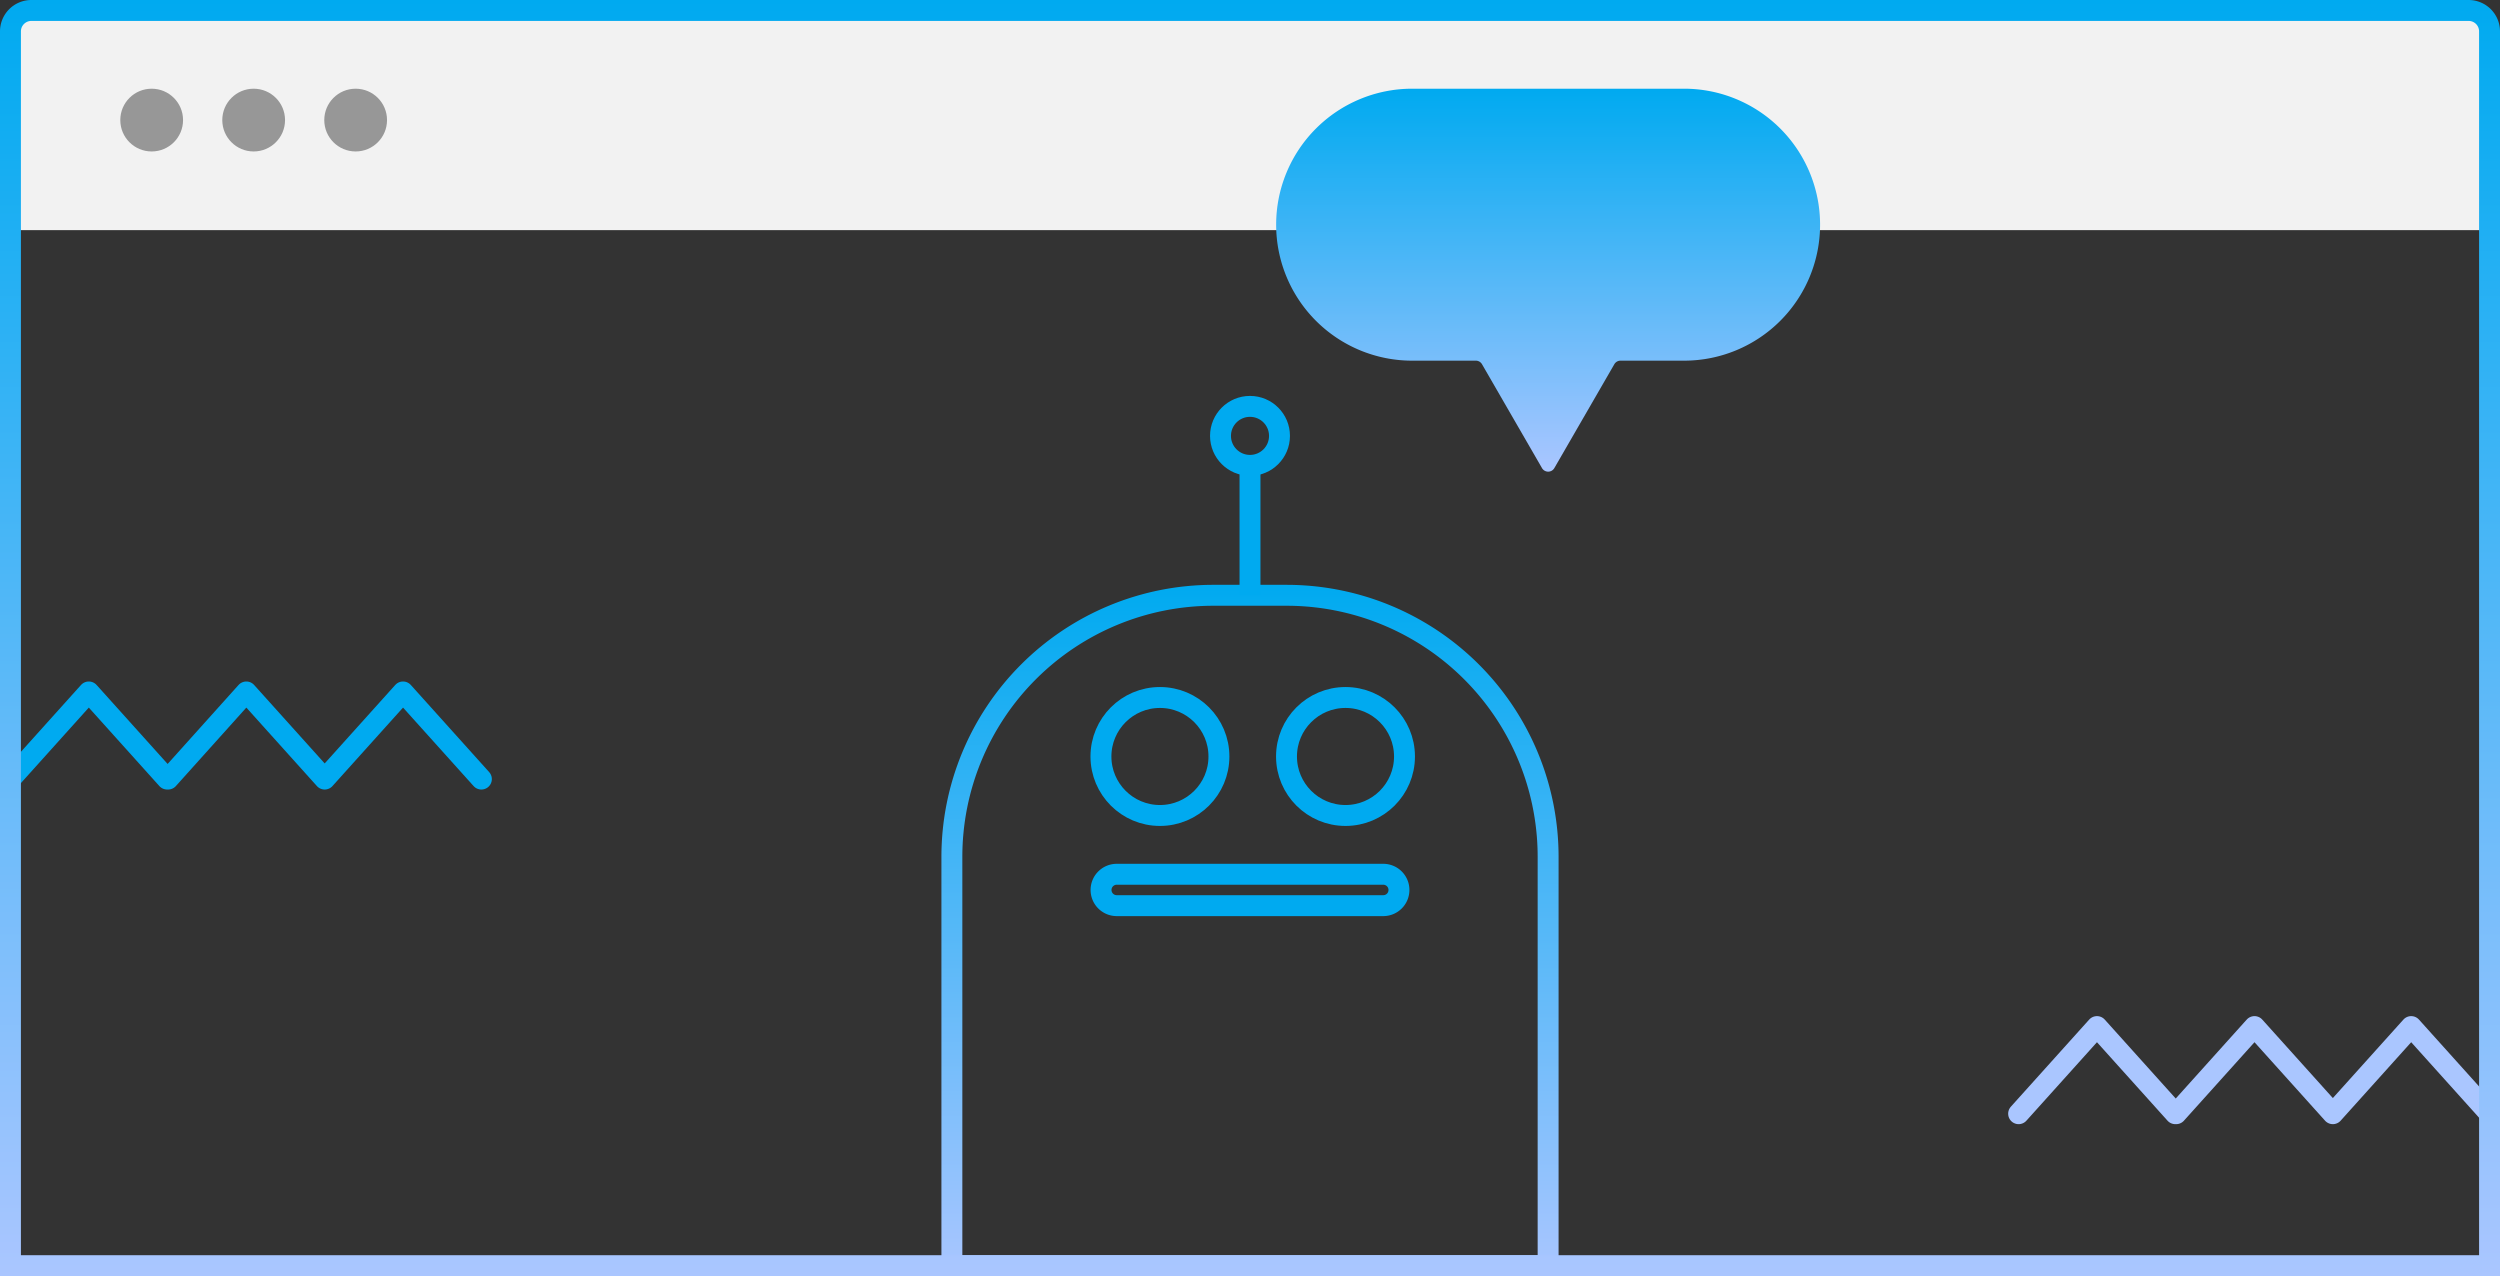
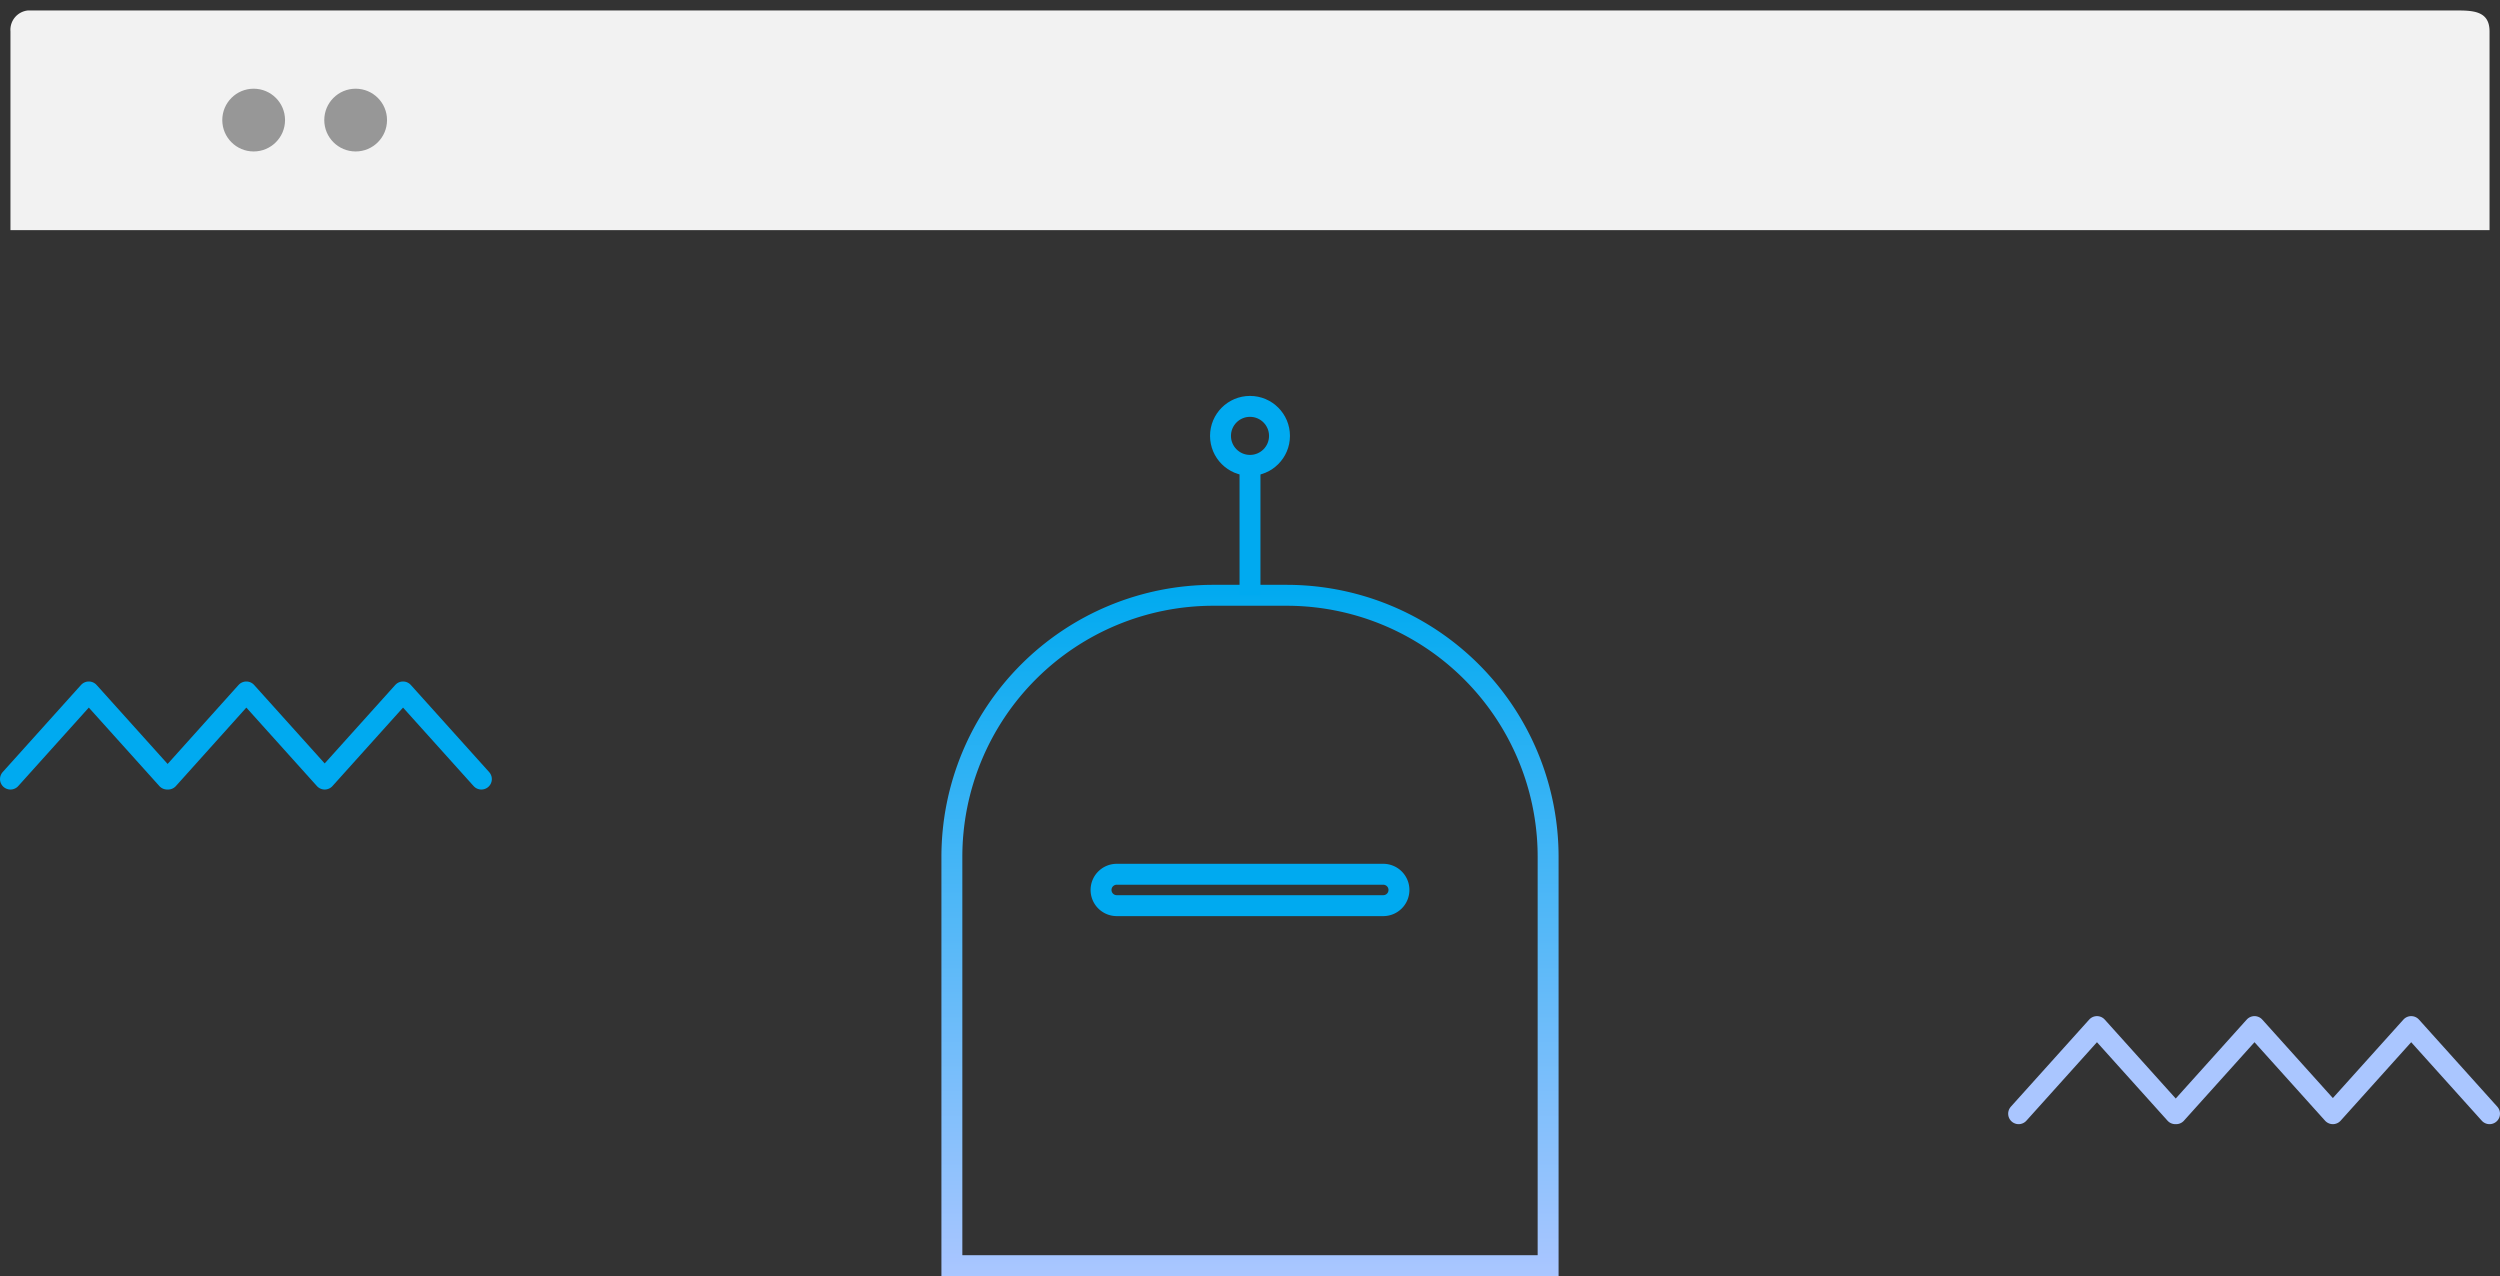
<svg xmlns="http://www.w3.org/2000/svg" xmlns:xlink="http://www.w3.org/1999/xlink" width="239" height="122" viewBox="0 0 239 122">
  <rect x="0" y="0" width="239" height="122" fill="#333333" stroke="none" />
  <defs>
    <style>.cls-1,.cls-2,.cls-5,.cls-6,.cls-7{fill:none;stroke-width:2px;}.cls-1,.cls-6{stroke:#00aaf0;}.cls-1,.cls-2{stroke-linecap:round;stroke-linejoin:round;}.cls-2{stroke:#aac6ff;}.cls-3{fill:#f2f2f2;}.cls-4{fill:#979797;}.cls-5,.cls-6,.cls-7{stroke-miterlimit:10;}.cls-5{stroke:url(#linear-gradient);}.cls-7{stroke:url(#linear-gradient-2);}.cls-8{fill:url(#linear-gradient-3);}</style>
    <linearGradient id="linear-gradient" x1="119.5" y1="122" x2="119.5" y2="55.91" gradientUnits="userSpaceOnUse">
      <stop offset="0" stop-color="#aac6ff" />
      <stop offset="1" stop-color="#00aaf0" />
    </linearGradient>
    <linearGradient id="linear-gradient-2" x1="119.5" x2="119.5" y2="0" xlink:href="#linear-gradient" />
    <linearGradient id="linear-gradient-3" x1="147.98" y1="45.09" x2="147.98" y2="8.48" xlink:href="#linear-gradient" />
  </defs>
  <title>turnos</title>
  <g id="Layer_2" data-name="Layer 2">
    <g id="Layer_1-2" data-name="Layer 1">
      <polyline class="cls-1" points="46.02 74.48 38.53 66.15 31.04 74.48 23.55 66.15 16.07 74.48 15.98 74.48 8.49 66.15 1 74.48" />
      <polyline class="cls-2" points="238 106.47 230.51 98.14 223.02 106.47 215.53 98.14 208.04 106.47 207.96 106.47 200.47 98.14 192.98 106.47" />
      <path class="cls-3" d="M234.68,1H2.68A1.86,1.86,0,0,0,1,3V22H238V3C238,1,236.36,1,234.68,1Z" />
-       <circle class="cls-4" cx="14.5" cy="11.48" r="3" />
      <circle class="cls-4" cx="24.25" cy="11.48" r="3" />
      <circle class="cls-4" cx="34" cy="11.48" r="3" />
      <path class="cls-5" d="M91,121V81.91a25,25,0,0,1,25-25h7a25,25,0,0,1,25,25V121Z" />
      <path class="cls-6" d="M132.24,86.58H106.76a1.5,1.5,0,0,1-1.5-1.5h0a1.5,1.5,0,0,1,1.5-1.5h25.48a1.5,1.5,0,0,1,1.5,1.5h0A1.5,1.5,0,0,1,132.24,86.58Z" />
-       <circle class="cls-6" cx="128.63" cy="72.32" r="5.64" />
-       <circle class="cls-6" cx="110.89" cy="72.32" r="5.64" />
      <circle class="cls-6" cx="119.5" cy="41.67" r="2.82" />
      <line class="cls-6" x1="119.5" y1="44.49" x2="119.5" y2="56.91" />
-       <path class="cls-7" d="M3,1H236a2,2,0,0,1,2,2V121a0,0,0,0,1,0,0H1a0,0,0,0,1,0,0V3A2,2,0,0,1,3,1Z" />
-       <path class="cls-8" d="M161,8.48H135a13,13,0,0,0-13,13h0a13,13,0,0,0,13,13h6.09a.68.68,0,0,1,.59.34l5.73,9.92a.68.68,0,0,0,1.19,0l5.73-9.92a.68.68,0,0,1,.59-.34H161a13,13,0,0,0,13-13h0A13,13,0,0,0,161,8.48Z" />
    </g>
  </g>
</svg>